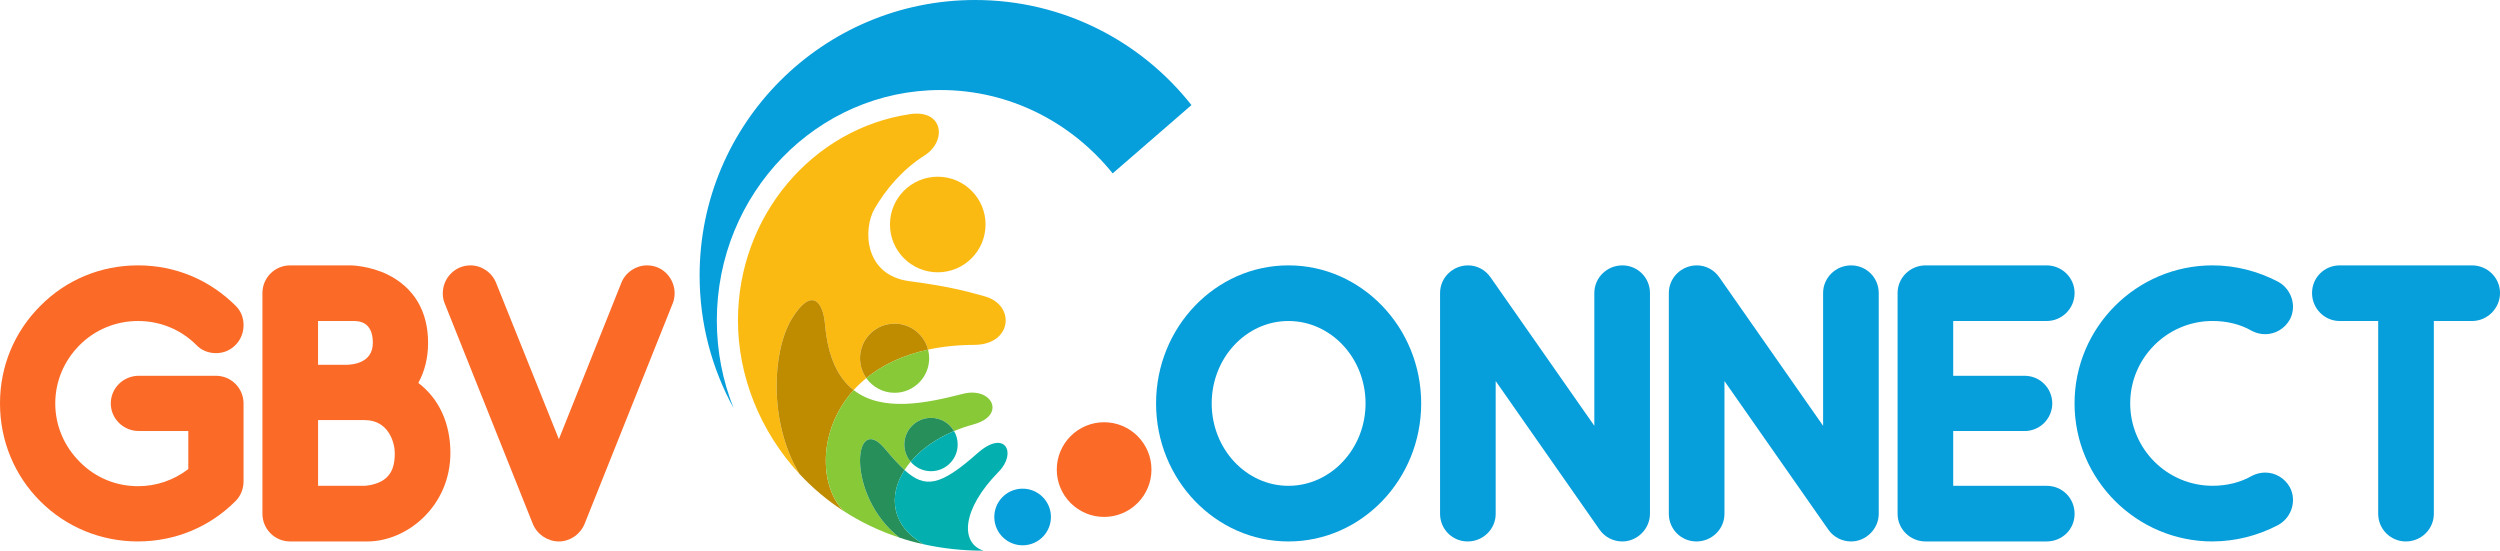
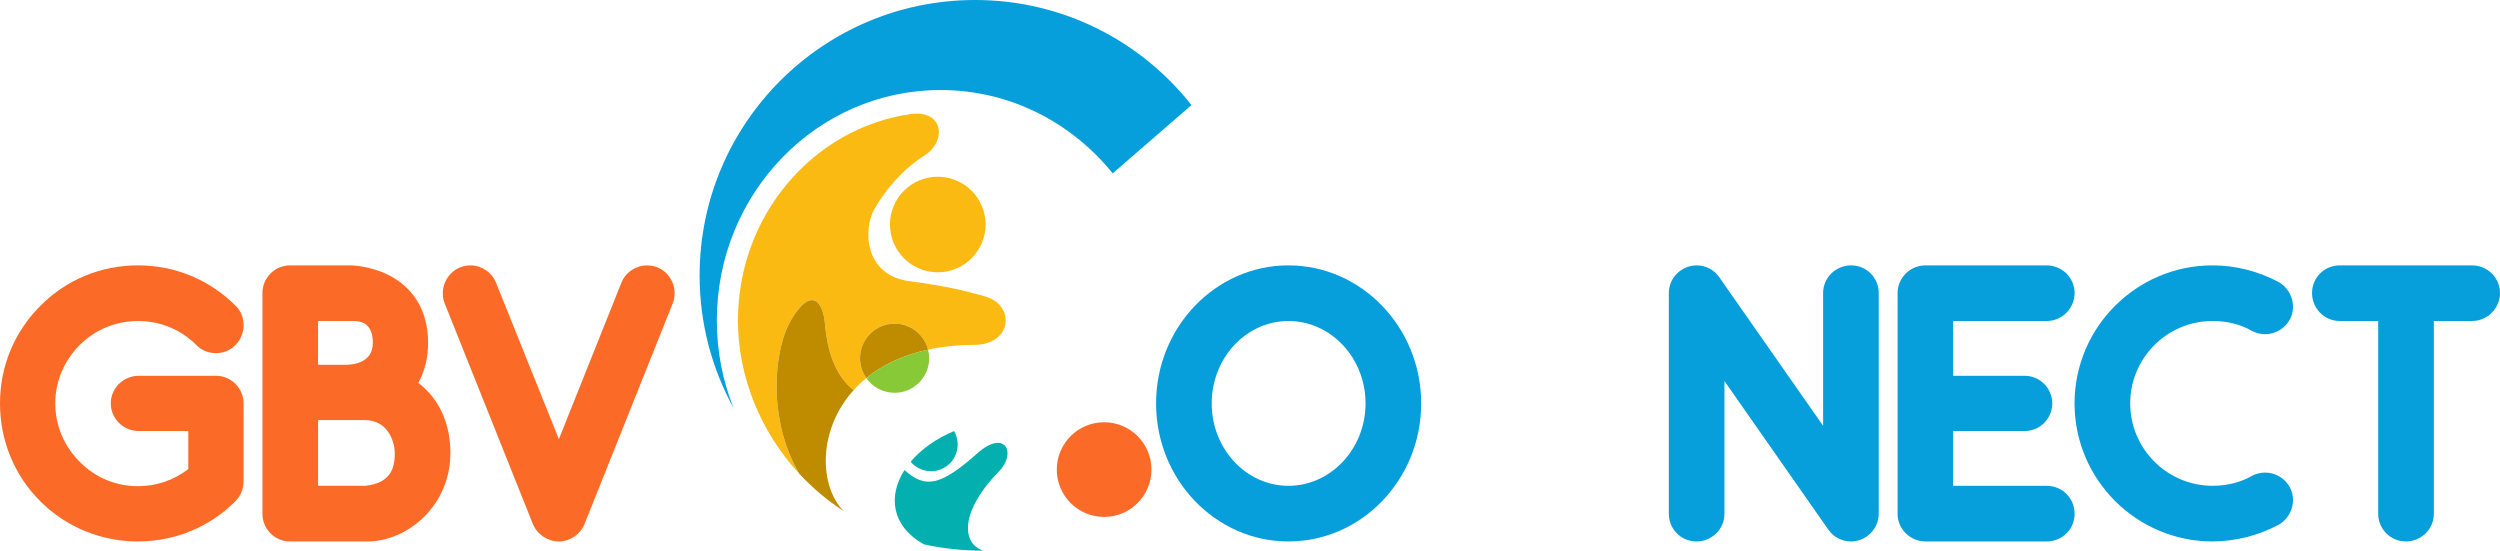
<svg xmlns="http://www.w3.org/2000/svg" id="Layer_2" data-name="Layer 2" viewBox="0 0 1755.97 386.79">
  <defs>
    <style>
      .cls-1 {
        fill: #fb6a27;
      }

      .cls-2 {
        fill: #faba11;
      }

      .cls-3 {
        fill: #88c937;
      }

      .cls-4 {
        fill: #069edb;
      }

      .cls-5 {
        fill: #03b0af;
      }

      .cls-6 {
        fill: #27905a;
      }

      .cls-7 {
        fill: #bf8c00;
      }
    </style>
  </defs>
  <g id="GBV_Connect_Logo_01">
    <g>
      <g>
        <path class="cls-2" d="M684.4,242.24c-11.99.03-22.79,1.22-32.52,3.33-2.69-10.49-12.21-18.26-23.53-18.26-13.43,0-24.29,10.89-24.29,24.29,0,5.23,1.65,10.03,4.4,13.98-3.24,2.63-6.21,5.48-8.87,8.41-10.56-8.2-18.08-22.58-20.13-46.29-1.38-16.12-9.55-26.4-23.31-3.82-13.77,22.58-16.46,72.69,5.35,108.97-27.9-30.07-43.17-69.14-43.17-107.75,0-73.42,52.31-134.76,120.78-144.92,23.74-3.52,26,19.03,10.34,28.97-15.66,9.94-27.17,23.71-35.18,37.48-8.02,13.77-7.74,46.59,24.47,50.87,24.47,3.24,37.94,6.33,53.17,10.71,21.6,6.21,18.97,33.93-7.52,34.02Z" />
        <path class="cls-4" d="M684.9,0c-106.86,0-193.5,86.63-193.5,193.5,0,33.76,8.66,65.49,23.86,93.12-7.57-18.97-11.77-39.72-11.77-61.5,0-89.41,70.34-161.89,157.11-161.89,48.64,0,92.11,22.78,120.93,58.54l55.34-47.96C801.44,28.88,746.56,0,684.9,0Z" />
        <path class="cls-7" d="M592.47,358.89c-11.56-7.5-21.9-16.28-30.93-26,0,0,0-.03-.03-.03-21.81-36.28-19.12-86.39-5.35-108.97,13.77-22.58,21.93-12.3,23.31,3.82,2.05,23.71,9.57,38.09,20.13,46.29-25.36,28.08-24.26,67.3-7.13,84.89Z" />
-         <path class="cls-3" d="M683.88,298.07c-4.86,1.32-9.48,2.91-13.77,4.71-3.24-5.57-9.27-9.3-16.18-9.3-10.34,0-18.75,8.38-18.75,18.75,0,4.59,1.68,8.81,4.44,12.08-1.59,1.9-3.03,3.85-4.28,5.81-4.22-3.82-8.75-8.96-14.04-15.24-21.93-26-27.41,33.1,10.49,62.74-14.32-4.68-27.47-11.04-39.31-18.75-17.13-17.59-18.23-56.81,7.13-84.89,20.13,15.72,51.3,9.18,76.63,2.66,20.65-5.32,30.77,15.17,7.65,21.41Z" />
-         <path class="cls-6" d="M648.89,382.32c-5.87-1.28-11.56-2.84-17.1-4.68-37.9-29.64-32.43-88.75-10.49-62.74,5.29,6.27,9.82,11.41,14.04,15.24-11.87,18.44-8.96,39.58,13.55,52.19Z" />
        <path class="cls-5" d="M701.47,331.33c-26,26.4-27.17,50.11-10.71,55.46-14.78,0-28.76-1.56-41.88-4.47-22.51-12.6-25.42-33.74-13.55-52.19,14.56,13.31,25.3,11.16,51.21-11.78,19.42-17.22,27.93-.21,14.93,12.97Z" />
-         <path class="cls-6" d="M670.12,302.78c-13.06,5.48-23.41,13.06-30.5,21.54-2.75-3.27-4.44-7.5-4.44-12.08,0-10.37,8.41-18.75,18.75-18.75,6.91,0,12.94,3.73,16.18,9.3Z" />
        <path class="cls-5" d="M672.66,312.24c0,10.34-8.38,18.72-18.72,18.72-5.75,0-10.89-2.57-14.32-6.64,7.09-8.48,17.44-16.06,30.5-21.54,1.62,2.75,2.54,6,2.54,9.45Z" />
        <path class="cls-7" d="M651.88,245.58c-18.17,3.92-32.49,11.05-43.41,20.01-2.75-3.95-4.4-8.75-4.4-13.98,0-13.4,10.86-24.29,24.29-24.29,11.32,0,20.83,7.77,23.53,18.26Z" />
        <path class="cls-3" d="M652.65,251.6c0,13.43-10.89,24.29-24.29,24.29-8.23,0-15.48-4.07-19.89-10.31,10.92-8.96,25.24-16.09,43.41-20.01.49,1.93.76,3.95.76,6.03Z" />
        <path class="cls-2" d="M692.24,157.69c0,18.54-15.03,33.57-33.57,33.57s-33.57-15.03-33.57-33.57,15.03-33.57,33.57-33.57,33.57,15.03,33.57,33.57Z" />
-         <circle class="cls-4" cx="718.3" cy="363.08" r="19.89" transform="translate(-10.54 21.64) rotate(-1.71)" />
        <path class="cls-1" d="M808.77,329.83c0,18.36-14.89,33.25-33.25,33.25s-33.25-14.89-33.25-33.25,14.89-33.25,33.25-33.25,33.25,14.89,33.25,33.25Z" />
      </g>
      <path class="cls-1" d="M96.96,380.31c-26.07,0-50.47-10.04-68.7-28.26C10.04,333.82,0,309.43,0,283.35s10.04-50.2,28.26-68.43c18.11-18.39,42.52-28.53,68.7-28.53s50.3,10.13,68.7,28.53c3.55,3.55,5.42,8.2,5.42,13.45s-1.97,10.26-5.69,13.98c-3.77,3.77-8.39,5.69-13.72,5.69s-10.34-2.04-13.77-5.74c-10.88-10.86-25.42-16.83-40.94-16.83s-30.1,6-40.99,16.89c-11.06,11.06-17.15,25.62-17.15,40.99s6.09,29.93,17.15,40.99c10.83,11.07,25.38,17.15,40.99,17.15,12.85,0,25.02-4.15,35.31-12.02v-26.73h-34.78c-10.85,0-19.67-8.7-19.67-19.4s8.82-19.4,19.67-19.4h54.18c10.7,0,19.4,8.7,19.4,19.4v54.71c0,5.35-2.02,10.32-5.69,13.98-18.23,18.23-42.53,28.26-68.43,28.26Z" />
      <path class="cls-1" d="M203.73,380.31c-10.7,0-19.4-8.7-19.4-19.4v-155.11c0-10.7,8.71-19.4,19.4-19.4h42.76c.13,0,12.95.18,25.92,6.51,18.51,9.25,28.27,25.83,28.27,47.95,0,10.37-2.37,20-6.87,28.1,14.57,11.04,22.54,28.35,22.54,49.19,0,37.19-30.22,62.17-58.45,62.17h-54.18ZM256.05,341.24s6.41-.26,11.91-3.24c8.21-4.63,9.33-12.64,9.33-19.85,0-6.42-3.81-23.09-21.23-23.09h-32.65v46.18h32.65ZM242.5,256.25c5.82,0,19.37-1.5,19.37-15.39,0-10.21-4.46-15.39-13.26-15.39h-25.22v30.78h19.11Z" />
      <path class="cls-1" d="M392.57,380.31c-7.94,0-15.3-4.95-18.31-12.31l-61.9-154.87c-.89-2.08-1.35-4.42-1.35-7.06,0-10.85,8.7-19.67,19.4-19.67,7.91,0,15.17,4.97,18.07,12.37l44.07,109.69,43.84-109.72c2.88-7.37,10.15-12.34,18.06-12.34,11.99,0,19.4,10.07,19.4,19.4,0,1.91-.24,4.75-1.39,7.42l-61.85,154.75c-3.03,7.4-10.28,12.34-18.06,12.34Z" />
      <path class="cls-4" d="M904.98,380.31c-51.27,0-92.97-43.5-92.97-96.96s41.71-96.96,92.97-96.96,93.24,43.5,93.24,96.96-41.83,96.96-93.24,96.96ZM904.98,225.47c-29.72,0-53.9,25.97-53.9,57.88s24.18,57.88,53.9,57.88,54.17-25.97,54.17-57.88-24.3-57.88-54.17-57.88Z" />
-       <path class="cls-4" d="M1139.5,380.31c-6.44,0-12.44-3.13-16.04-8.37l-72.91-104.3v93.27c0,10.7-8.82,19.4-19.67,19.4s-19.4-8.7-19.4-19.4v-155.11c0-10.7,8.82-19.4,19.67-19.4,6.28,0,12.17,3.13,15.78,8.37l72.91,104.3v-93.27c0-10.7,8.82-19.4,19.67-19.4s19.4,8.7,19.4,19.4v155.11c0,10.52-8.89,19.4-19.4,19.4Z" />
      <path class="cls-4" d="M1300.19,380.31c-6.44,0-12.44-3.13-16.04-8.37l-72.91-104.3v93.27c0,10.7-8.82,19.4-19.67,19.4s-19.4-8.7-19.4-19.4v-155.11c0-10.7,8.82-19.4,19.67-19.4,6.28,0,12.17,3.13,15.78,8.37l72.91,104.3v-93.27c0-10.7,8.82-19.4,19.67-19.4s19.4,8.7,19.4,19.4v155.11c0,10.52-8.89,19.4-19.4,19.4Z" />
      <path class="cls-4" d="M1352.51,380.31c-10.85,0-19.67-8.7-19.67-19.4v-155.11c0-10.7,8.82-19.4,19.67-19.4h84.99c10.85,0,19.67,8.7,19.67,19.4s-8.64,19.67-19.67,19.67h-65.59v38.48h50.18c10.7,0,19.4,8.7,19.4,19.4s-8.71,19.4-19.4,19.4h-50.18v38.48h65.59c11.03,0,19.67,8.64,19.67,19.67s-8.82,19.4-19.67,19.4h-84.99Z" />
      <path class="cls-4" d="M1554.1,380.31c-53.46,0-96.96-43.5-96.96-96.96s43.5-96.96,96.96-96.96c15.88,0,31.87,4.02,46.23,11.62l.11.06c9.3,5.31,12.85,17.13,7.92,26.34-3.52,6.38-10.15,10.32-17.31,10.32-3.19,0-6.41-.79-9.3-2.29l-.16-.09c-7.84-4.52-17.35-6.9-27.48-6.9-31.92,0-57.88,25.97-57.88,57.88s25.97,57.88,57.88,57.88c10.14,0,19.64-2.39,27.48-6.9l.16-.09c2.89-1.5,6.11-2.29,9.3-2.29,7.16,0,13.79,3.94,17.29,10.28,4.96,9.26,1.41,21.07-7.89,26.39l-.11.06c-14.36,7.6-30.34,11.62-46.23,11.62Z" />
      <path class="cls-4" d="M1689.82,380.31c-10.7,0-19.4-8.7-19.4-19.4v-135.44h-27.07c-10.7,0-19.4-8.82-19.4-19.67s8.71-19.4,19.4-19.4h92.96c10.85,0,19.67,8.7,19.67,19.4s-8.82,19.67-19.67,19.67h-26.81v135.44c0,10.7-8.82,19.4-19.67,19.4Z" />
    </g>
  </g>
</svg>